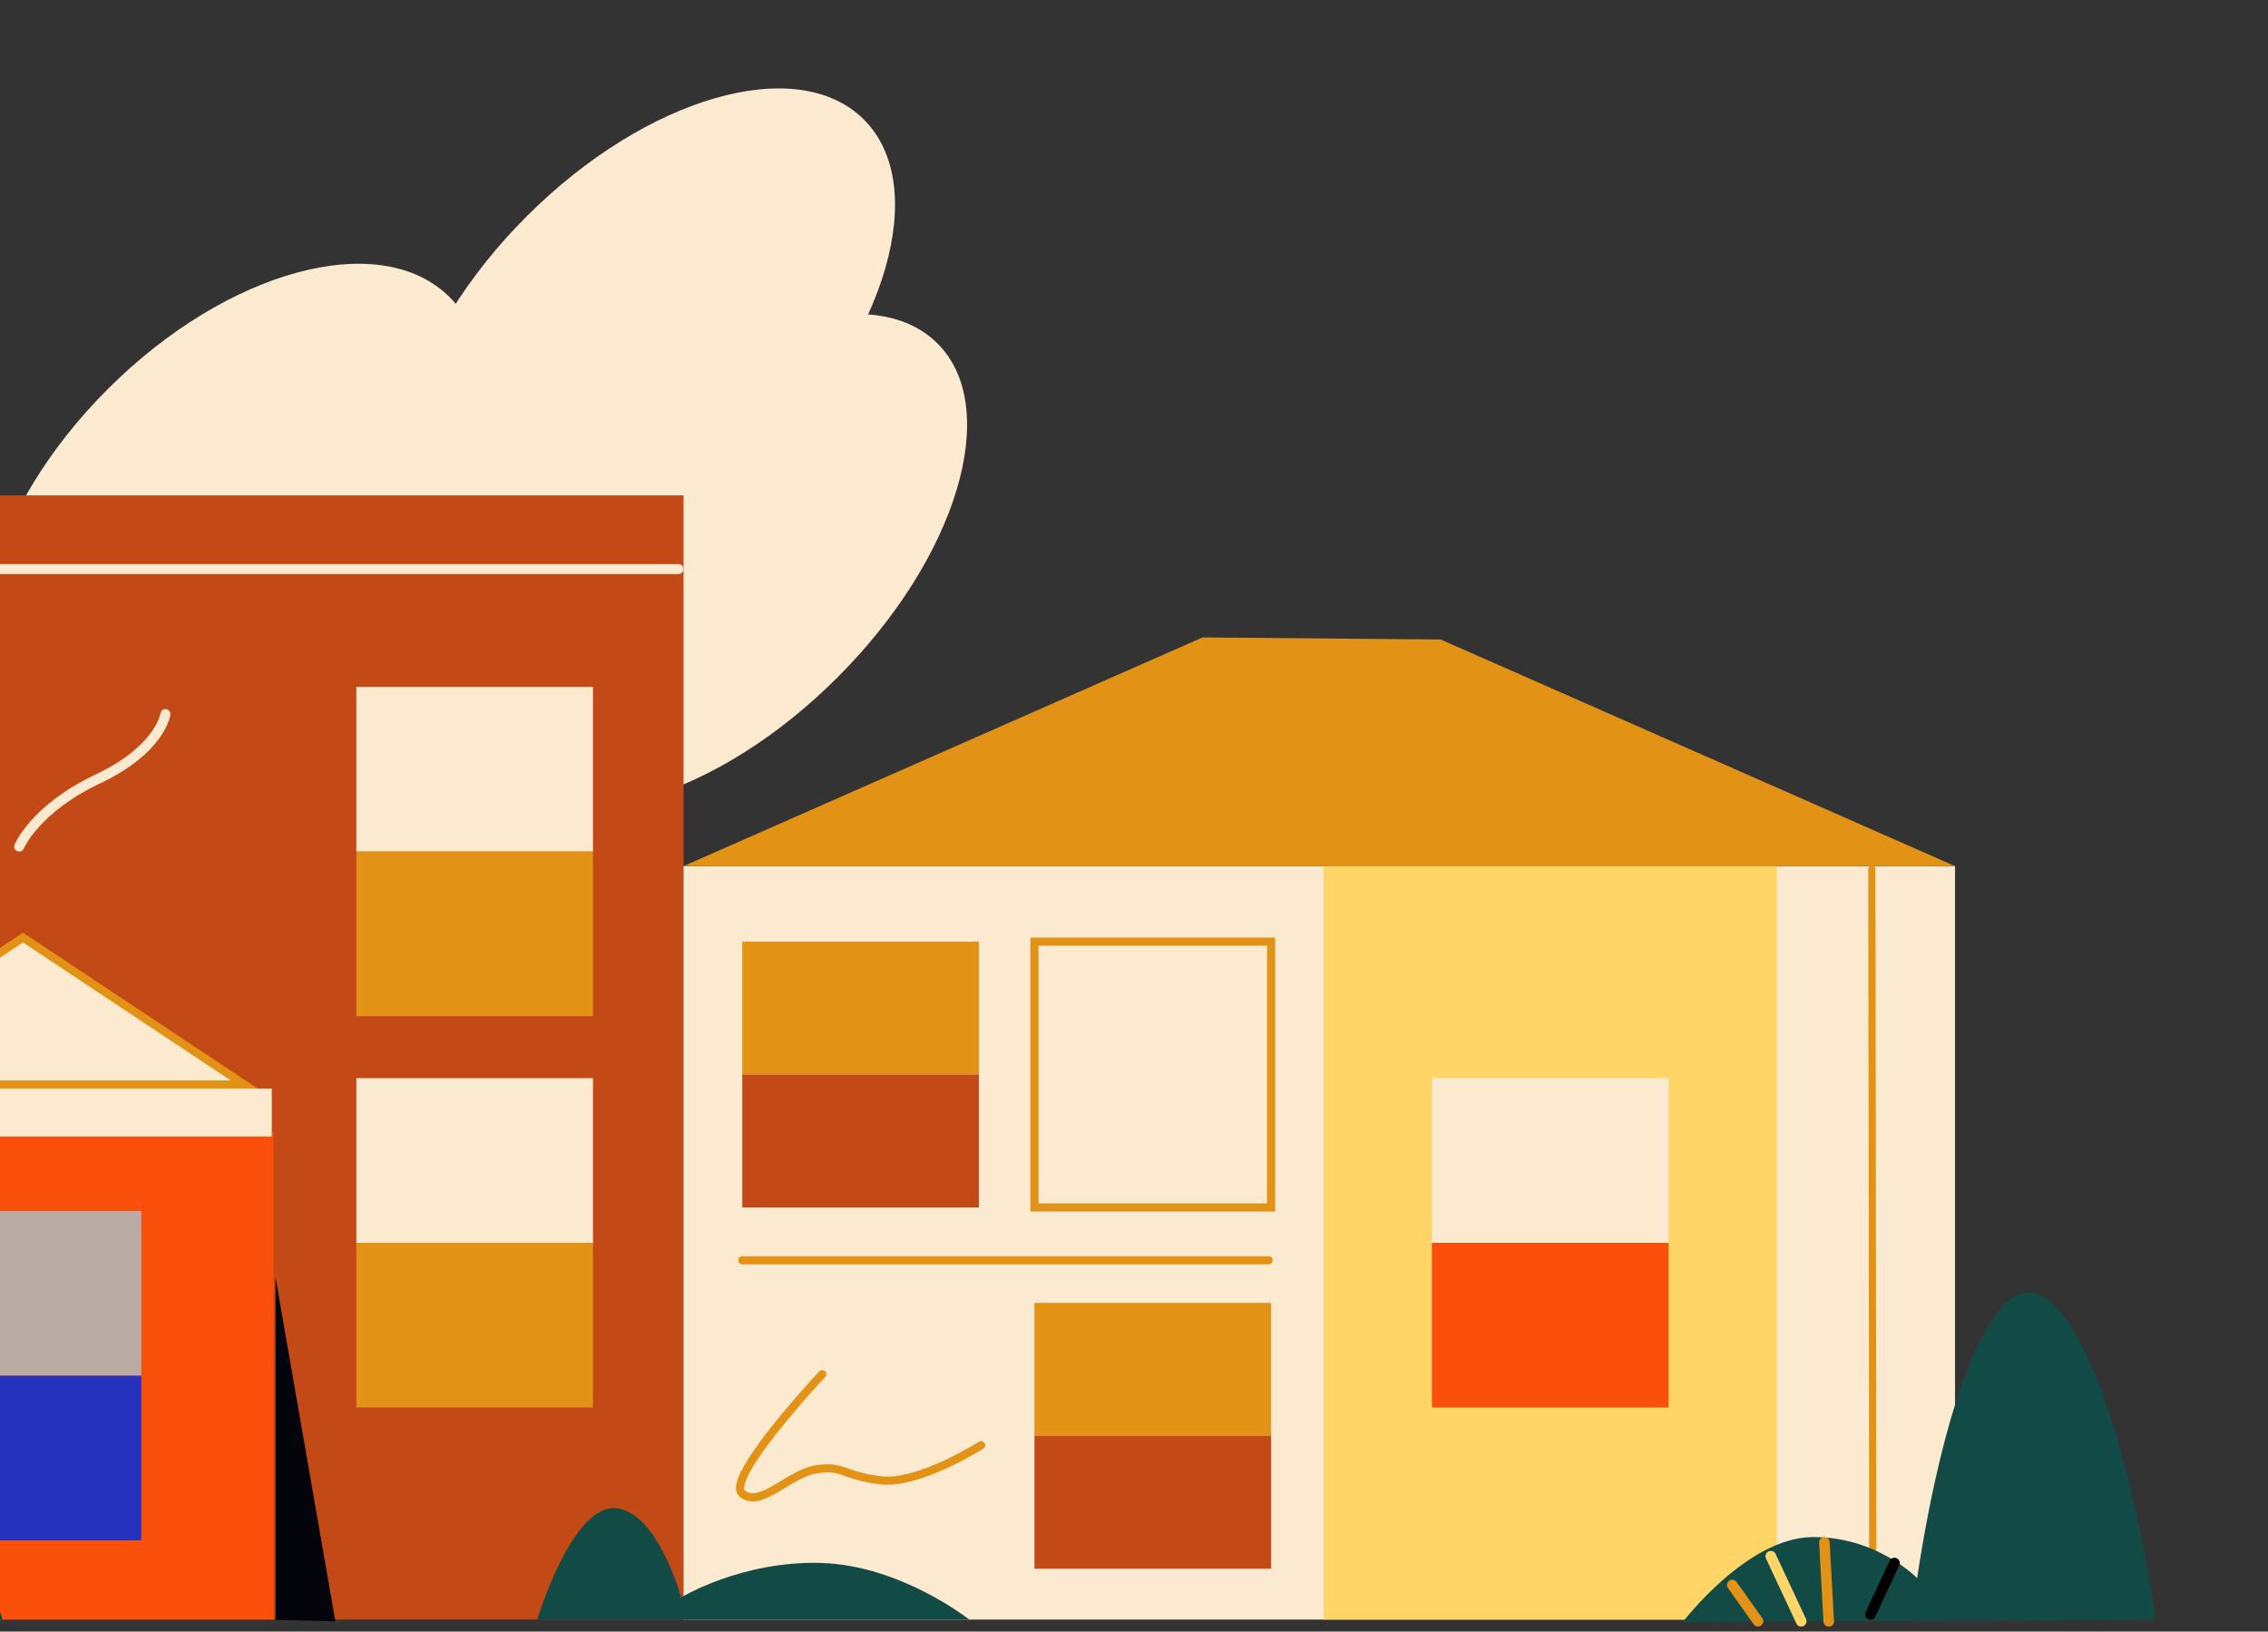
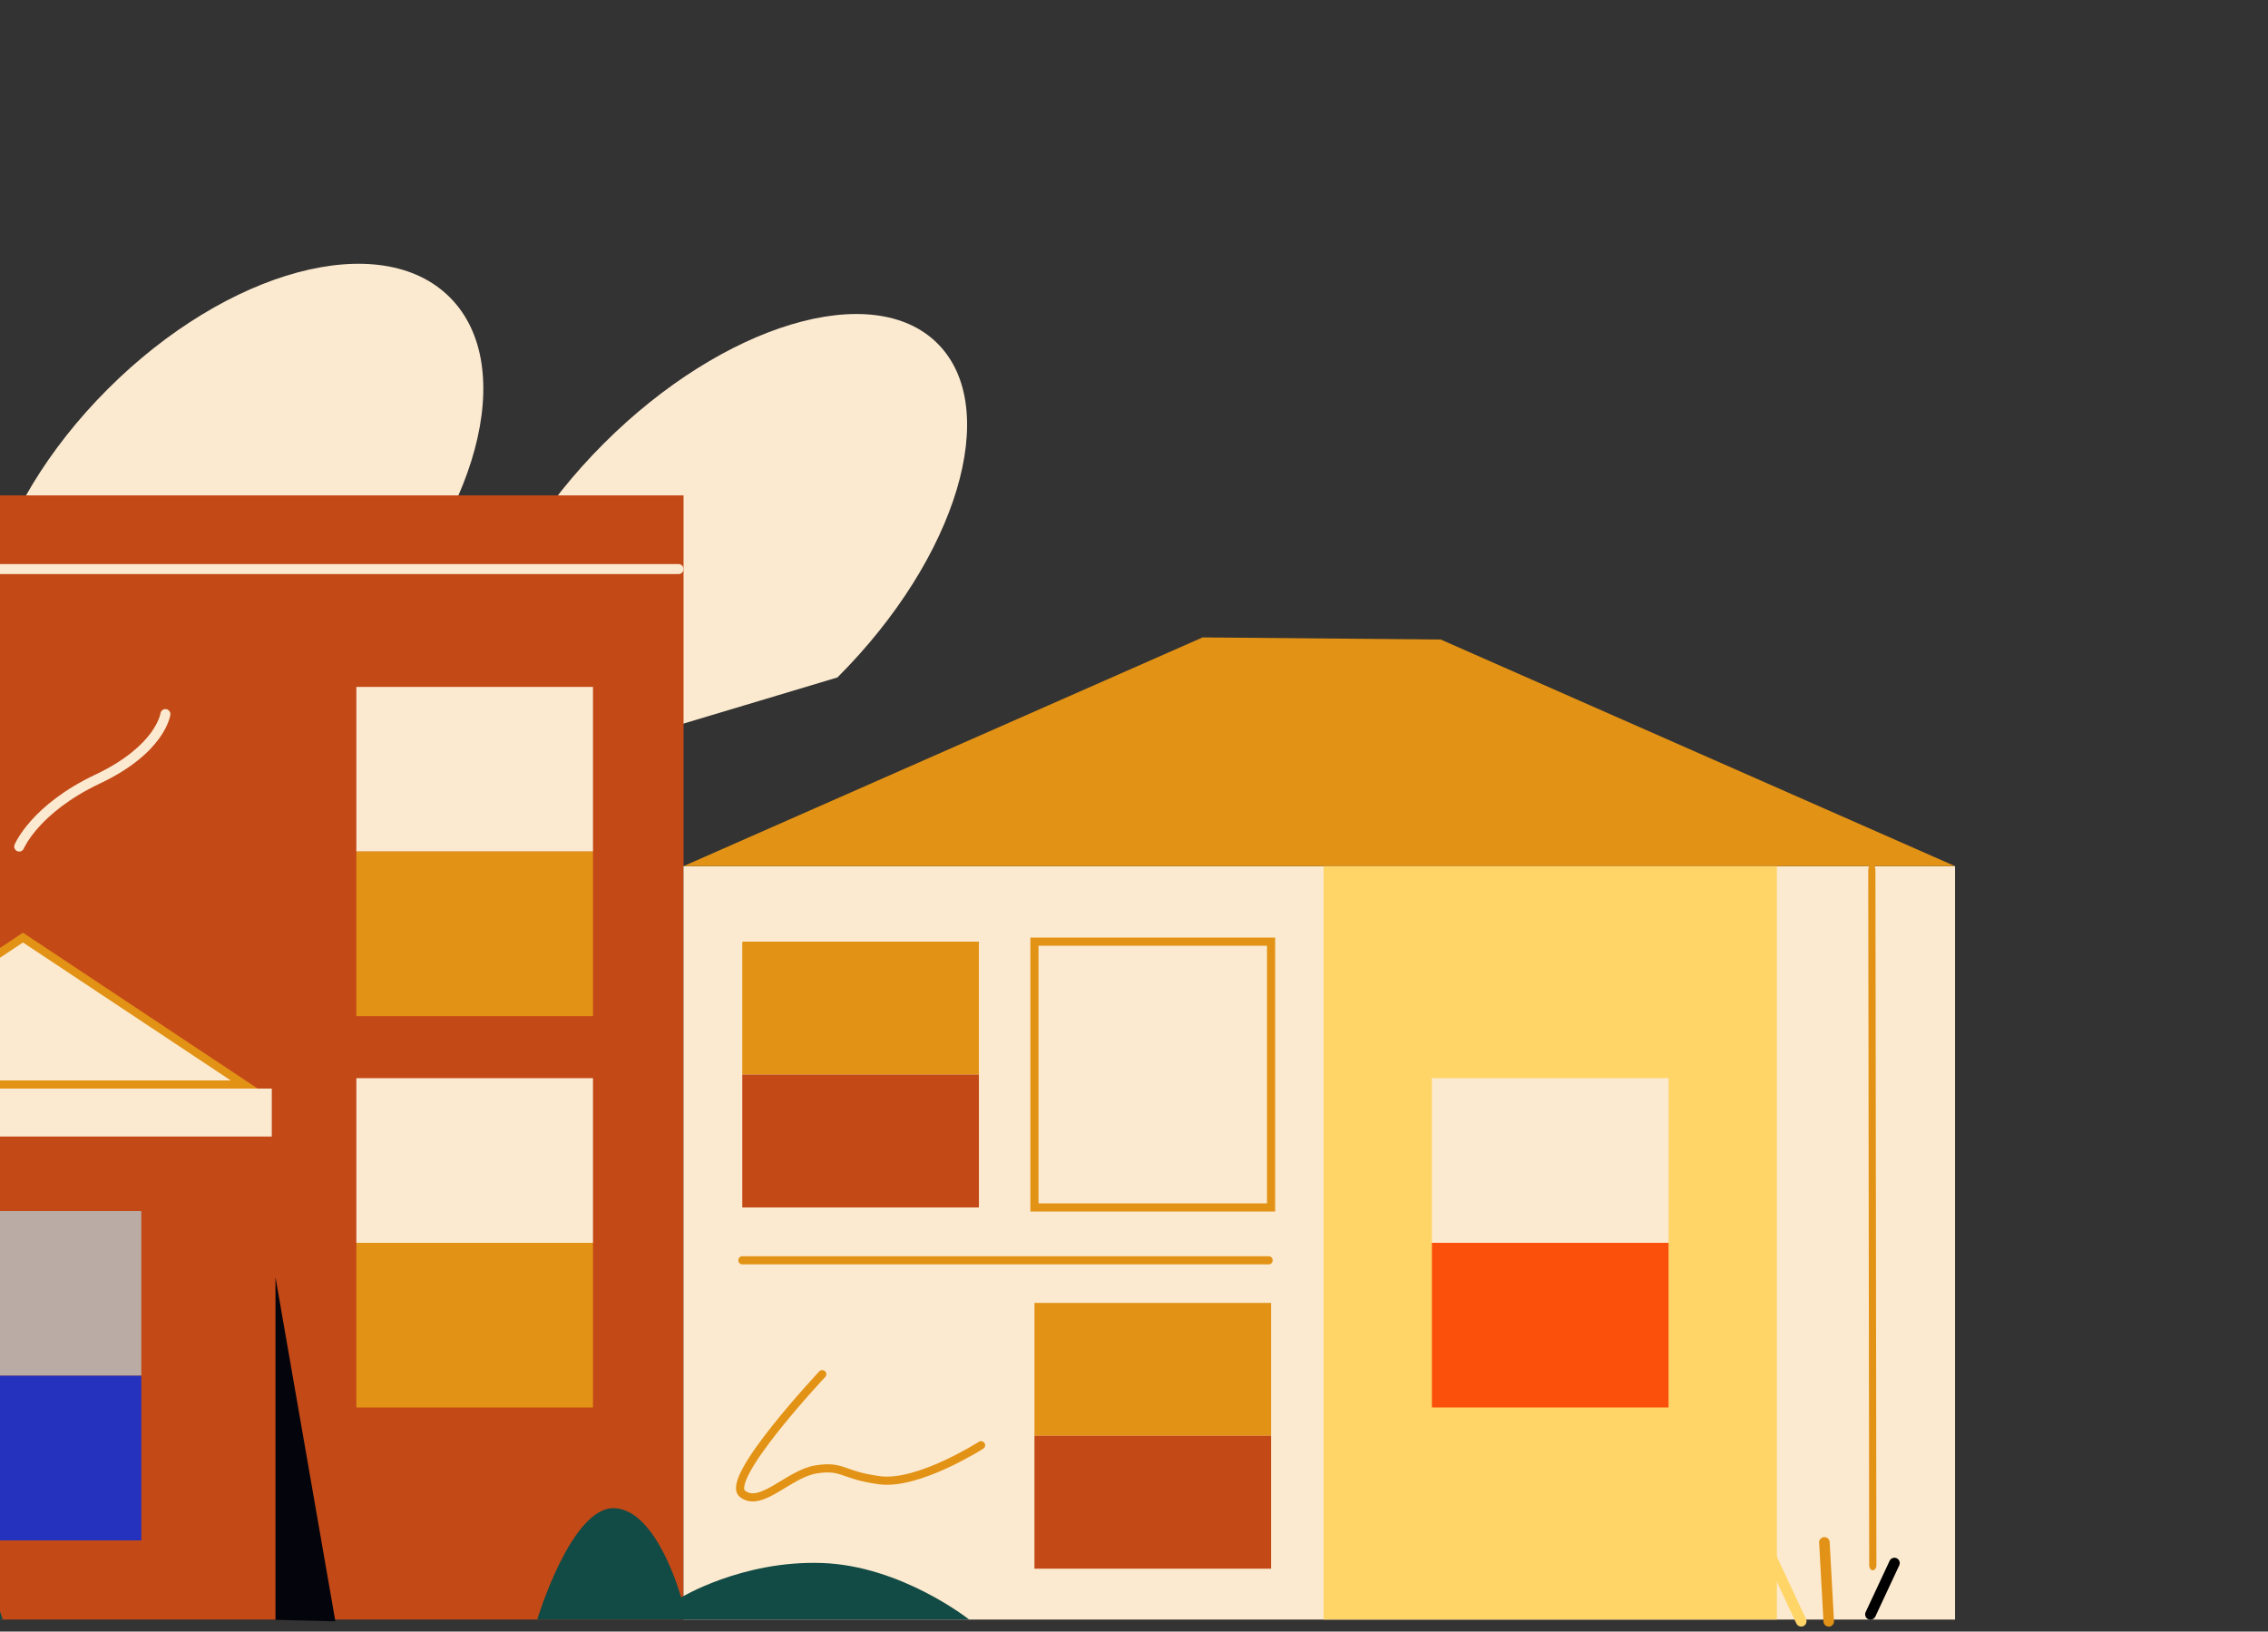
<svg xmlns="http://www.w3.org/2000/svg" width="556" height="400" viewBox="0 0 556 400" fill="none">
  <rect x="0" y="0" width="556" height="400" fill="#333333" stroke="none" />
  <g clip-path="url(#clip0_522_5960)">
    <g clip-path="url(#clip1_522_5960)">
      <path d="M87.739 156.759C117.122 127.378 127.208 89.827 110.267 72.887C93.326 55.947 55.773 66.032 26.39 95.414C-2.993 124.795 -13.079 162.346 3.862 179.286C20.803 196.226 58.356 186.14 87.739 156.759Z" fill="#FCEAD0" />
-       <path d="M188.056 111.982C217.439 82.601 228.063 45.588 211.785 29.311C195.507 13.034 158.492 23.657 129.109 53.039C99.726 82.42 89.102 119.433 105.38 135.71C121.658 151.987 158.673 141.364 188.056 111.982Z" fill="#FCEAD0" />
-       <path d="M205.3 166.078C234.683 136.697 245.672 100.049 229.845 84.222C214.017 68.395 177.367 79.384 147.984 108.765C118.601 138.147 107.612 174.795 123.439 190.621C139.267 206.448 175.917 195.46 205.3 166.078Z" fill="#FCEAD0" />
+       <path d="M205.3 166.078C234.683 136.697 245.672 100.049 229.845 84.222C214.017 68.395 177.367 79.384 147.984 108.765C118.601 138.147 107.612 174.795 123.439 190.621Z" fill="#FCEAD0" />
      <path d="M167.572 121.449H-17.828V397.042H167.572V121.449Z" fill="#C34917" />
      <path d="M479.28 212.34H167.562V397.051H479.28V212.34Z" fill="#FCEAD0" />
      <path d="M353.208 156.787L294.828 156.262L167.562 212.34H479.28L353.208 156.787Z" fill="#E29215" />
      <path d="M435.609 212.34H324.469V397.051H435.609V212.34Z" fill="#FFD568" />
-       <path d="M67.092 277.48H-55.375V397.042H67.092V277.48Z" fill="#FB4F0C" />
      <path d="M5.632 229.855L-48.609 265.876H59.873L5.632 229.855Z" fill="#FCEAD0" stroke="#E29215" stroke-width="2" stroke-miterlimit="10" />
      <path d="M66.626 266.871H-55.375V278.632H66.626V266.871Z" fill="#FCEAD0" />
      <path d="M458.235 383.743L458.001 213.273C457.995 213.105 458.012 212.938 458.053 212.781C458.095 212.624 458.158 212.48 458.241 212.358C458.323 212.236 458.422 212.139 458.533 212.073C458.643 212.007 458.761 211.973 458.881 211.973C459.001 211.973 459.12 212.007 459.23 212.073C459.34 212.139 459.44 212.236 459.522 212.358C459.604 212.48 459.668 212.624 459.709 212.781C459.75 212.938 459.768 213.105 459.761 213.273L460 383.743C460 383.904 459.977 384.064 459.933 384.213C459.889 384.363 459.824 384.498 459.742 384.612C459.66 384.727 459.563 384.817 459.456 384.879C459.349 384.941 459.234 384.973 459.119 384.973C459.003 384.973 458.888 384.941 458.781 384.879C458.674 384.817 458.577 384.727 458.496 384.612C458.414 384.498 458.349 384.363 458.304 384.213C458.26 384.064 458.237 383.904 458.237 383.743H458.235Z" fill="#E29215" />
      <path d="M237.59 397.046C237.59 397.046 220.955 383.82 201.442 383.176C181.928 382.532 166.967 391.627 166.967 391.627C166.967 391.627 161.138 370.065 150.577 369.741C140.017 369.417 131.703 397.042 131.703 397.042H237.59V397.046Z" fill="#124B45" />
-       <path d="M528.54 397.104C521.254 349.761 508.714 316.628 497.229 316.865C486.313 317.09 475.962 347.459 469.979 386.895C469.979 386.895 459.927 376.521 444.039 376.841C428.151 377.161 412.586 397.594 412.586 397.594L528.54 397.104Z" fill="#124B45" />
      <path d="M82.215 397.48L67.531 313.098V397.128L82.215 397.48Z" fill="#04050C" />
      <path d="M34.638 296.902H-23.375V337.267H34.638V296.902Z" fill="#BAACA4" />
      <path d="M34.638 337.27H-23.375V377.634H34.638V337.27Z" fill="#2532BE" />
      <path d="M145.372 168.402H87.359V208.767H145.372V168.402Z" fill="#FCEAD0" />
      <path d="M145.372 208.762H87.359V249.126H145.372V208.762Z" fill="#E29215" />
      <path d="M-105.227 397.046C-105.227 397.046 -88.596 383.82 -69.082 383.176C-49.568 382.532 -34.607 391.627 -34.607 391.627C-34.607 391.627 -28.774 370.065 -18.217 369.741C-7.661 369.417 0.657 397.042 0.657 397.042H-105.227V397.046Z" fill="#124B45" />
      <path d="M4.702 208.764C4.54 208.763 4.381 208.731 4.232 208.669C3.937 208.545 3.702 208.31 3.579 208.014C3.455 207.719 3.453 207.387 3.572 207.089C3.738 206.694 7.767 197.272 23.446 189.871C31.06 186.273 34.978 182.368 36.929 179.745C39.014 176.922 39.338 174.912 39.342 174.896C39.386 174.575 39.556 174.284 39.814 174.088C40.072 173.893 40.397 173.807 40.718 173.851C41.039 173.895 41.33 174.065 41.526 174.323C41.722 174.581 41.807 174.906 41.763 175.227C41.712 175.622 40.341 184.599 24.492 192.083C16.779 195.724 12.119 199.866 9.564 202.702C6.799 205.766 5.843 208.002 5.835 208.025C5.742 208.248 5.585 208.438 5.384 208.571C5.183 208.705 4.947 208.776 4.706 208.776L4.702 208.764Z" fill="#FCEAD0" />
      <path d="M145.372 264.324H87.359V304.689H145.372V264.324Z" fill="#FCEAD0" />
      <path d="M145.372 304.691H87.359V345.056H145.372V304.691Z" fill="#E29215" />
      <path d="M166.18 140.732H-16.44C-16.614 140.754 -16.79 140.739 -16.957 140.687C-17.125 140.636 -17.279 140.55 -17.41 140.434C-17.542 140.319 -17.647 140.176 -17.719 140.017C-17.791 139.857 -17.828 139.684 -17.828 139.509C-17.828 139.335 -17.791 139.162 -17.719 139.002C-17.647 138.843 -17.542 138.7 -17.41 138.585C-17.279 138.469 -17.125 138.383 -16.957 138.332C-16.79 138.28 -16.614 138.265 -16.44 138.287H166.18C166.353 138.265 166.53 138.28 166.697 138.332C166.864 138.383 167.019 138.469 167.15 138.585C167.281 138.7 167.386 138.843 167.458 139.002C167.53 139.162 167.568 139.335 167.568 139.509C167.568 139.684 167.53 139.857 167.458 140.017C167.386 140.176 167.281 140.319 167.15 140.434C167.019 140.55 166.864 140.636 166.697 140.687C166.53 140.739 166.353 140.754 166.18 140.732Z" fill="#FCEAD0" />
      <path d="M239.981 230.855H181.969V263.436H239.981V230.855Z" fill="#E29215" />
      <path d="M239.981 263.434H181.969V296.014H239.981V263.434Z" fill="#C34917" />
      <path d="M409.044 264.324H351.031V304.689H409.044V264.324Z" fill="#FCEAD0" />
      <path d="M409.044 304.691H351.031V345.056H409.044V304.691Z" fill="#FB4F0C" />
      <path d="M201.571 336.895C201.571 336.895 177.504 362.529 181.986 366.19C186.469 369.85 193.349 361.289 200.074 360.23C206.8 359.172 206.354 361.707 215.769 362.904C225.185 364.1 240.508 354.31 240.508 354.31" stroke="#E29215" stroke-width="2" stroke-linecap="round" stroke-linejoin="round" />
      <path d="M311.606 230.855H253.594V296.017H311.606V230.855Z" stroke="#E29215" stroke-width="2" stroke-miterlimit="10" />
      <path d="M311.017 309.973H181.979C181.44 309.973 181 309.524 181 308.971C181 308.419 181.44 307.973 181.979 307.973H311.017C311.56 307.973 312 308.422 312 308.971C312 309.52 311.56 309.973 311.017 309.973Z" fill="#E29215" />
      <path d="M311.606 319.418H253.594V351.999H311.606V319.418Z" fill="#E29215" />
      <path d="M311.606 351.996H253.594V384.577H311.606V351.996Z" fill="#C34917" />
-       <path d="M430.983 398.767C430.775 398.768 430.57 398.718 430.386 398.623C430.202 398.527 430.043 398.389 429.924 398.219L423.657 389.392C423.547 389.254 423.466 389.095 423.42 388.924C423.374 388.754 423.363 388.576 423.388 388.401C423.413 388.226 423.473 388.058 423.565 387.908C423.657 387.757 423.779 387.627 423.923 387.524C424.067 387.422 424.23 387.351 424.403 387.314C424.575 387.277 424.754 387.276 424.927 387.31C425.1 387.344 425.265 387.414 425.41 387.514C425.556 387.614 425.679 387.742 425.773 387.891L432.025 396.706C432.124 396.845 432.194 397.002 432.232 397.168C432.27 397.334 432.275 397.506 432.247 397.674C432.218 397.842 432.157 398.003 432.066 398.147C431.975 398.291 431.856 398.416 431.717 398.515C431.499 398.672 431.236 398.755 430.967 398.752L430.983 398.767Z" fill="#E29216" />
      <path d="M441.567 398.767C441.319 398.769 441.075 398.7 440.865 398.568C440.654 398.436 440.487 398.245 440.382 398.02L432.926 382.07C432.854 381.914 432.813 381.746 432.806 381.574C432.799 381.403 432.825 381.232 432.884 381.071C432.944 380.91 433.034 380.762 433.15 380.636C433.266 380.51 433.406 380.408 433.562 380.336C433.717 380.264 433.885 380.223 434.057 380.216C434.228 380.209 434.399 380.236 434.56 380.295C434.721 380.354 434.869 380.444 434.995 380.56C435.121 380.676 435.223 380.816 435.295 380.972L442.748 396.922C442.84 397.121 442.88 397.339 442.865 397.557C442.849 397.775 442.78 397.986 442.662 398.17C442.543 398.353 442.381 398.505 442.189 398.609C441.997 398.713 441.782 398.768 441.563 398.767H441.567Z" fill="#FFD568" />
      <path d="M448.319 398.768C447.987 398.769 447.667 398.643 447.426 398.415C447.185 398.187 447.041 397.875 447.023 397.544L445.953 378.066C445.969 377.744 446.105 377.44 446.333 377.212C446.561 376.984 446.865 376.849 447.187 376.834C447.509 376.818 447.826 376.922 448.075 377.127C448.324 377.331 448.489 377.621 448.536 377.94L449.602 397.417C449.612 397.588 449.589 397.758 449.533 397.919C449.476 398.08 449.389 398.229 449.275 398.356C449.161 398.483 449.023 398.586 448.869 398.659C448.715 398.733 448.548 398.775 448.378 398.784H448.307L448.319 398.768Z" fill="#E29216" />
      <path d="M458.541 397.082C458.322 397.083 458.106 397.029 457.913 396.924C457.721 396.819 457.558 396.668 457.44 396.484C457.322 396.299 457.252 396.088 457.237 395.869C457.223 395.651 457.264 395.432 457.356 395.233L463.237 382.651C463.382 382.337 463.647 382.094 463.972 381.974C464.297 381.855 464.656 381.87 464.971 382.016C465.285 382.161 465.528 382.426 465.647 382.751C465.767 383.076 465.752 383.435 465.606 383.749L459.73 396.331C459.625 396.557 459.457 396.747 459.247 396.88C459.037 397.013 458.793 397.083 458.545 397.082H458.541Z" fill="black" />
    </g>
  </g>
  <defs>
    <clipPath id="clip0_522_5960">
      <rect width="556" height="400" fill="white" />
    </clipPath>
    <clipPath id="clip1_522_5960">
      <rect width="1057.08" height="400" fill="white" transform="translate(-528.539)" />
    </clipPath>
  </defs>
</svg>